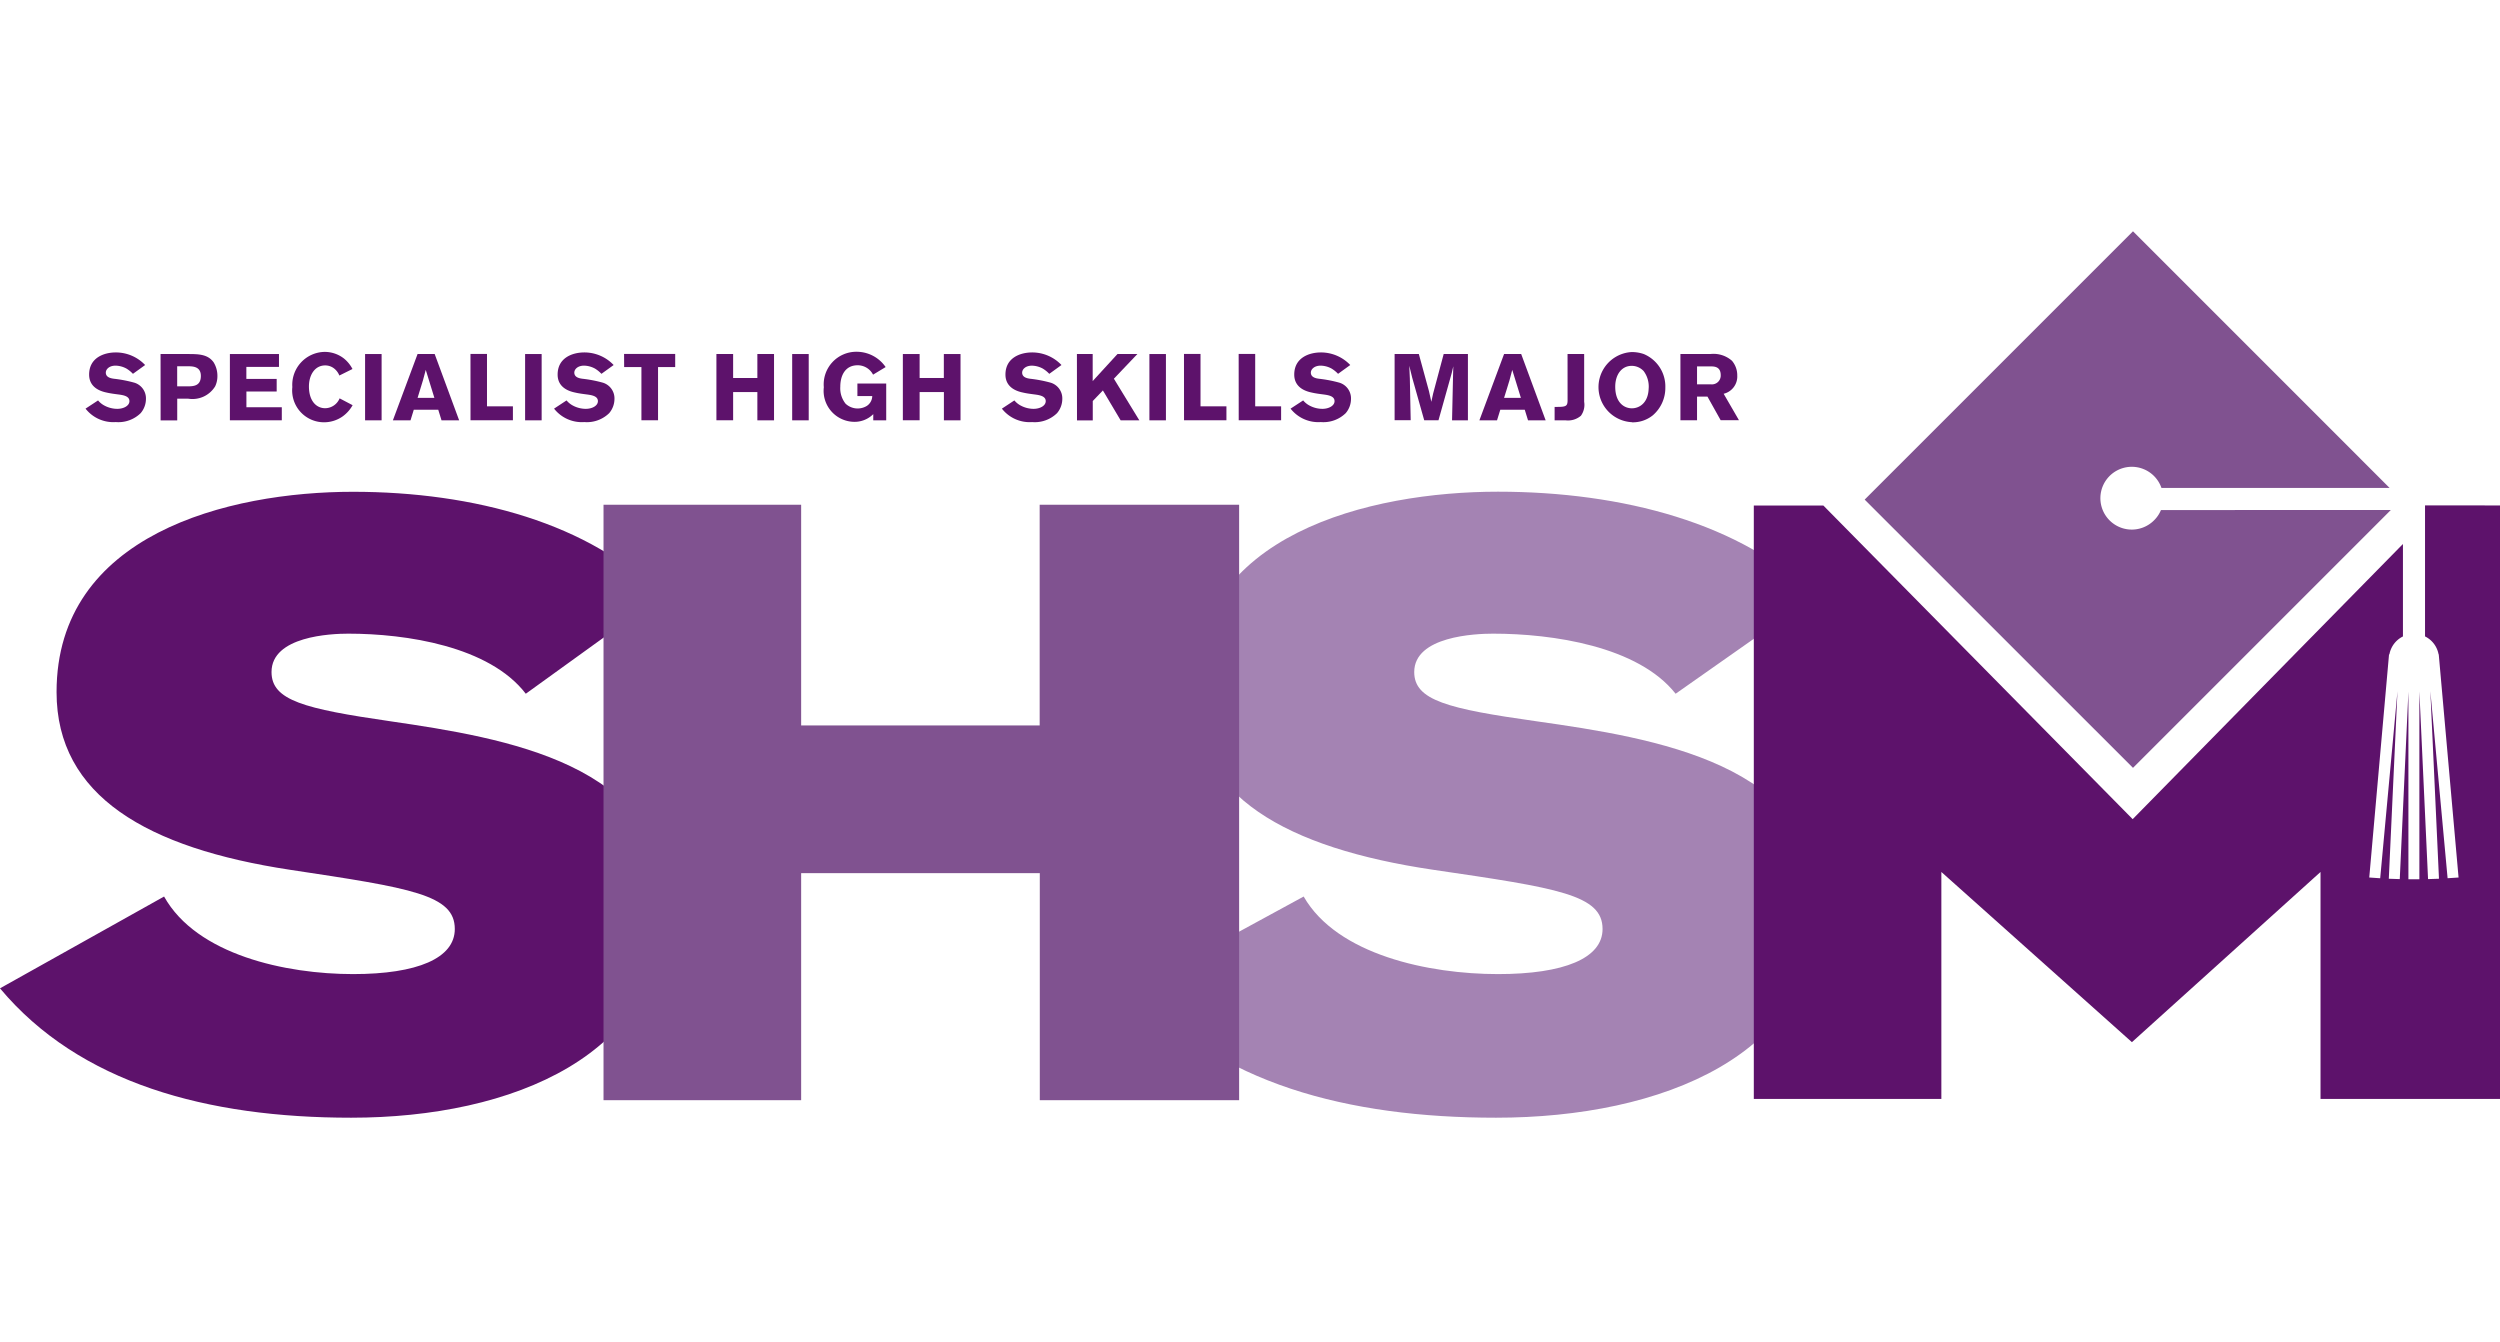
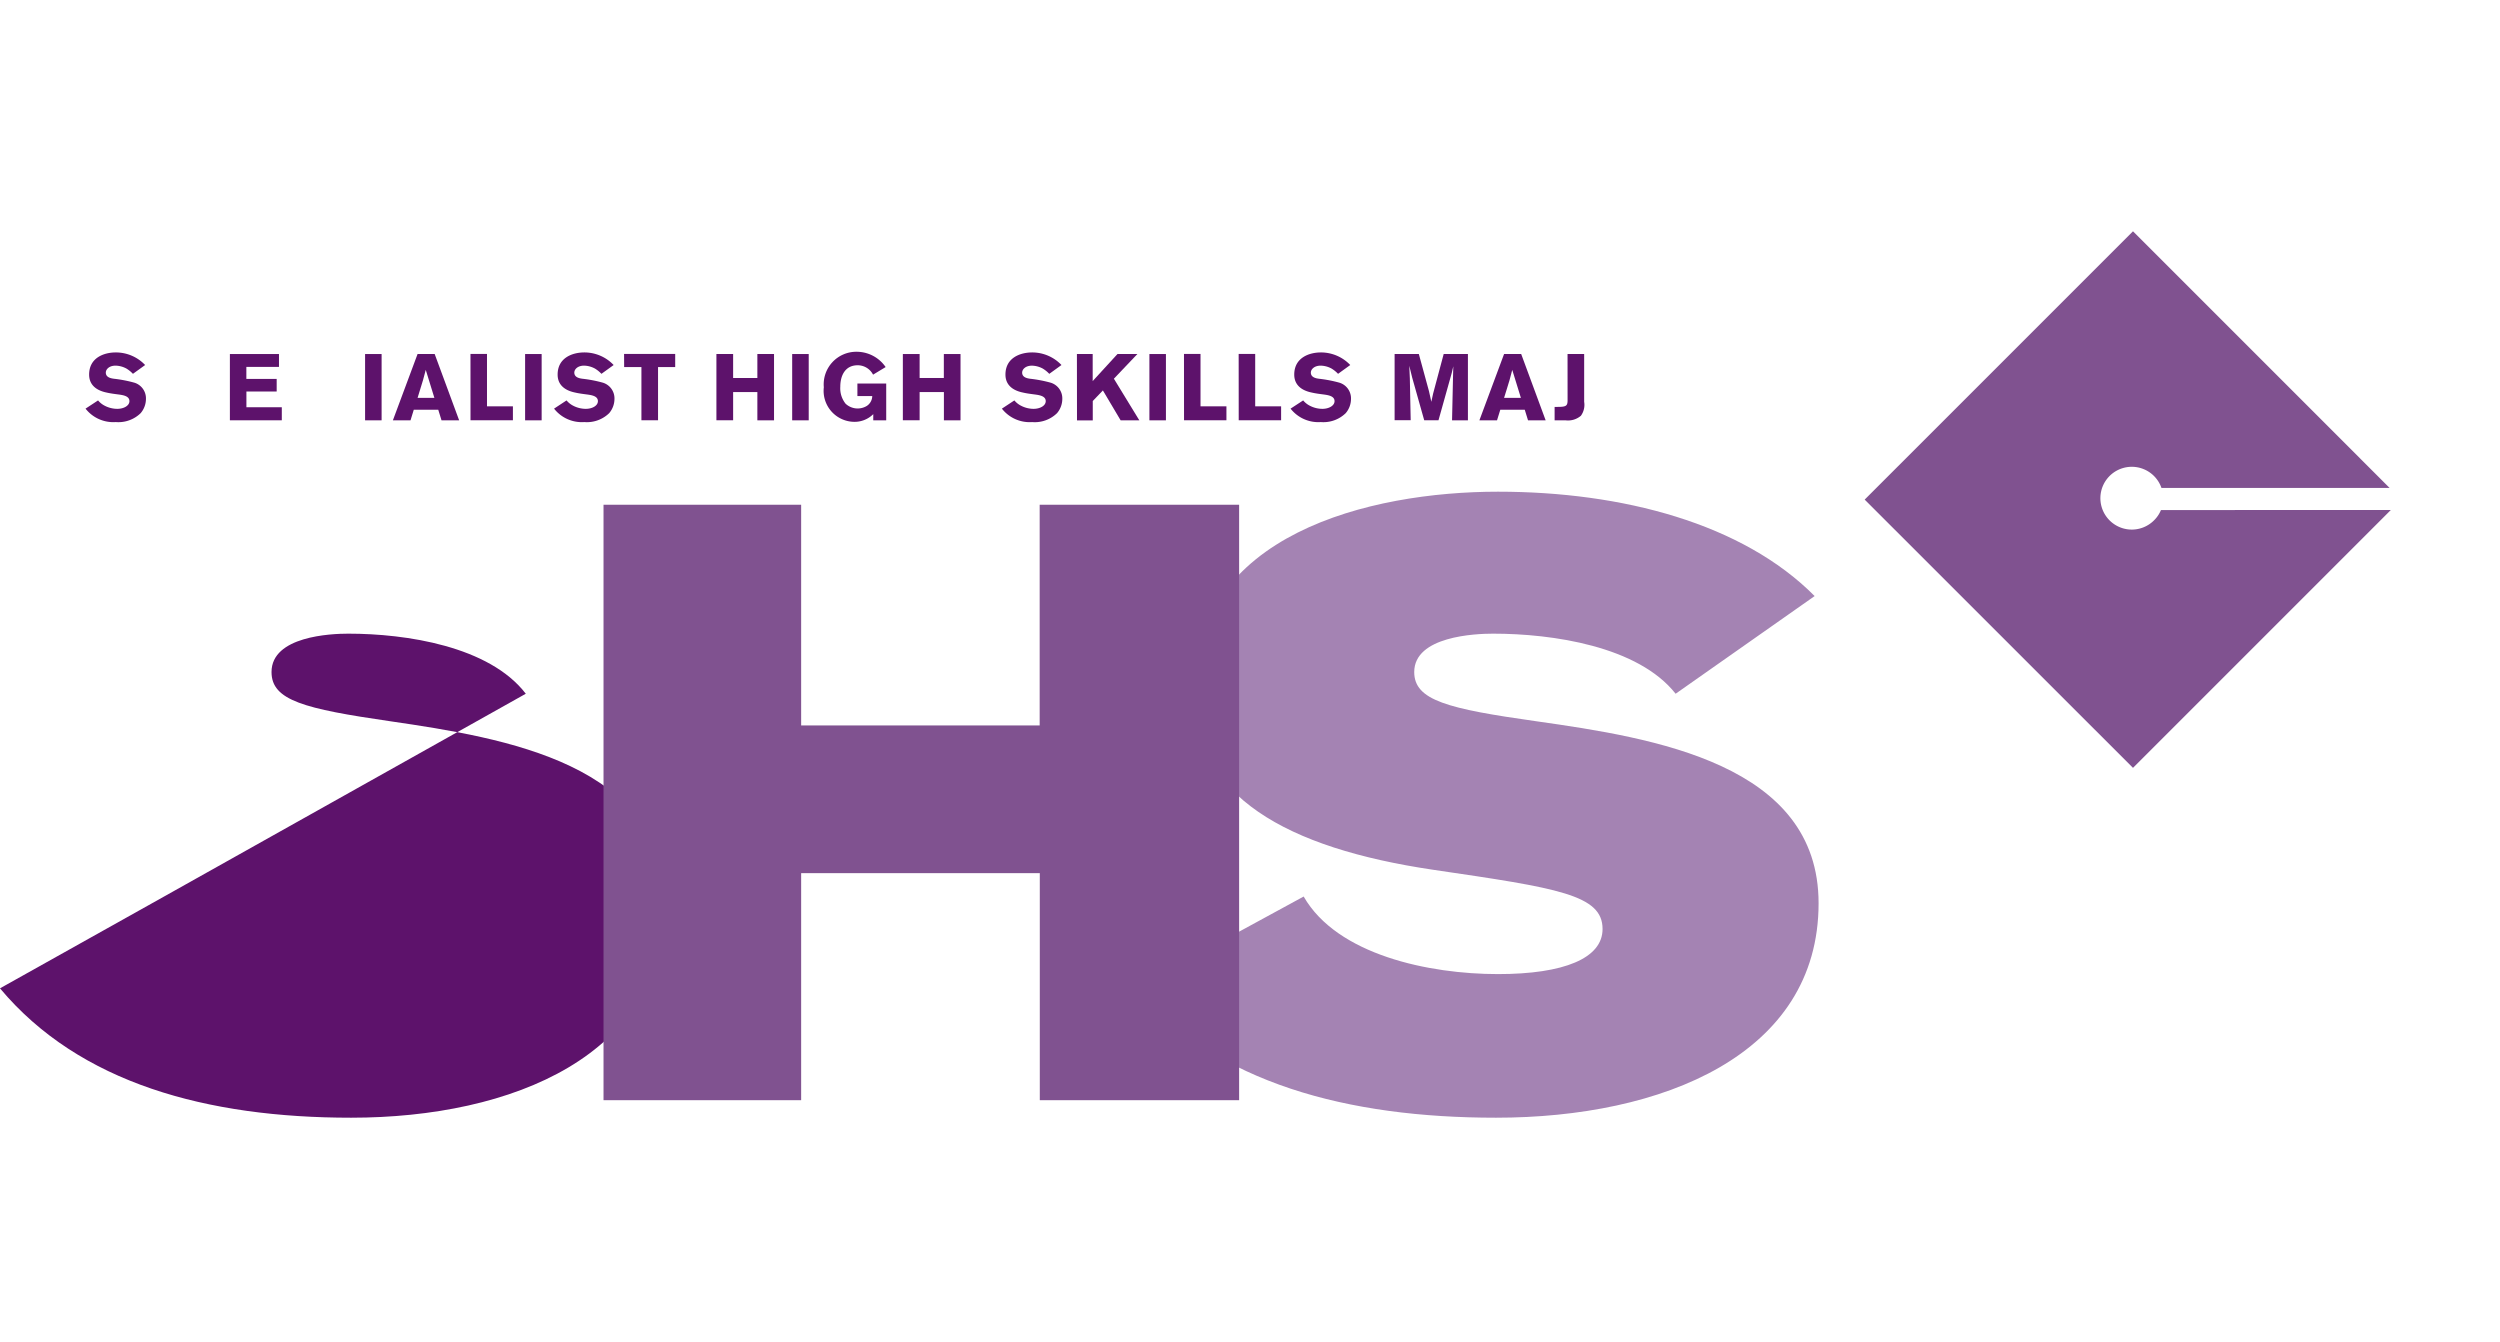
<svg xmlns="http://www.w3.org/2000/svg" width="153.292" height="82.282" viewBox="0 0 153.292 82.282">
  <defs>
    <clipPath id="clip-path">
      <rect id="Rectangle_83" data-name="Rectangle 83" width="153.292" height="82.282" transform="translate(-184 2565.859)" fill="#fff" stroke="#707070" stroke-width="1" />
    </clipPath>
    <clipPath id="clip-path-2">
      <rect id="Rectangle_88" data-name="Rectangle 88" width="153.839" height="54.352" fill="none" />
    </clipPath>
  </defs>
  <g id="Mask_Group_1" data-name="Mask Group 1" transform="translate(184 -2565.859)" clip-path="url(#clip-path)">
    <g id="shsm-logo" transform="translate(-184 2580.041)" clip-path="url(#clip-path-2)">
-       <path id="Path_280" data-name="Path 280" d="M32.24,114.621c-2.237-2.918-7.35-3.684-10.884-3.684-1.06,0-4.707.153-4.707,2.353,0,1.74,2,2.251,7.295,3.02,7,1.024,16.826,2.609,16.826,11.156,0,9.314-9.356,13.151-19.24,13.151-8.821,0-16.648-2.1-21.53-7.933l10.061-5.629c2,3.581,7.471,4.756,11.589,4.756,3.942,0,6.237-.973,6.237-2.764,0-2.1-2.647-2.508-10.119-3.634-8.706-1.324-14.3-4.5-14.3-10.894,0-9.673,10.531-12.281,18.179-12.281,7.413,0,14.592,1.946,18.884,6.4Z" transform="translate(0 -86.265)" fill="#5d126b" />
+       <path id="Path_280" data-name="Path 280" d="M32.24,114.621c-2.237-2.918-7.35-3.684-10.884-3.684-1.06,0-4.707.153-4.707,2.353,0,1.74,2,2.251,7.295,3.02,7,1.024,16.826,2.609,16.826,11.156,0,9.314-9.356,13.151-19.24,13.151-8.821,0-16.648-2.1-21.53-7.933l10.061-5.629Z" transform="translate(0 -86.265)" fill="#5d126b" />
      <path id="Path_281" data-name="Path 281" d="M478.627,114.617c-2.3-2.918-7.56-3.684-11.189-3.684-1.088,0-4.839.153-4.839,2.353,0,1.74,2.054,2.251,7.5,3.02,7.2,1.024,17.294,2.609,17.294,11.156,0,9.314-9.62,13.151-19.78,13.151-9.072,0-17.117-2.1-22.135-7.933l10.341-5.629c2.054,3.581,7.683,4.756,11.916,4.756,4.053,0,6.412-.973,6.412-2.764,0-2.1-2.722-2.508-10.4-3.634-8.953-1.329-14.7-4.5-14.7-10.9,0-9.673,10.826-12.281,18.688-12.281,7.622,0,15,1.946,19.416,6.4Z" transform="translate(-375.883 -86.261)" fill="#a483b3" />
      <path id="Path_282" data-name="Path 282" d="M263.608,143.841V129.92H248.975v13.921H236.857V107.33h12.118v13.533H263.6V107.33h12.23v36.511Z" transform="translate(-199.851 -90.563)" fill="#805290" />
      <path id="Path_283" data-name="Path 283" d="M34.314,50.48a1.287,1.287,0,0,0,.391.317,1.68,1.68,0,0,0,.784.2c.4,0,.748-.19.748-.472,0-.324-.409-.374-.708-.414-.226-.029-.45-.058-.669-.108-.246-.052-1.094-.23-1.094-1.106,0-1.047.933-1.359,1.634-1.359a2.478,2.478,0,0,1,1.8.772l-.748.54a1.884,1.884,0,0,0-.4-.324,1.464,1.464,0,0,0-.663-.178c-.4,0-.6.23-.6.426,0,.311.346.357.518.38a7.921,7.921,0,0,1,1.243.242,1.006,1.006,0,0,1,.7,1,1.353,1.353,0,0,1-.324.865,1.953,1.953,0,0,1-1.525.547,2.162,2.162,0,0,1-1.855-.824Z" transform="translate(-28.301 -40.11)" fill="#5d126b" />
-       <path id="Path_284" data-name="Path 284" d="M63.012,48.168h1.635c.668,0,1.261,0,1.621.512a1.579,1.579,0,0,1,.23.836,1.445,1.445,0,0,1-.138.633,1.633,1.633,0,0,1-1.652.757h-.674v1.331H63.015Zm1.019.749V50.15h.611c.379,0,.841-.012.841-.639,0-.592-.512-.592-.806-.592Z" transform="translate(-53.167 -40.642)" fill="#5d126b" />
      <path id="Path_285" data-name="Path 285" d="M90.223,48.168h3.01v.789h-2v.737h1.859v.772H91.236v.965h2.17v.8H90.223Z" transform="translate(-76.127 -40.642)" fill="#5d126b" />
-       <path id="Path_286" data-name="Path 286" d="M118.415,50.62a2.1,2.1,0,0,1-.616.691,1.976,1.976,0,0,1-1.134.357,1.953,1.953,0,0,1-1.946-2.162,2.019,2.019,0,0,1,1.969-2.154,1.916,1.916,0,0,1,1.189.4,2.043,2.043,0,0,1,.53.649l-.805.4a1.039,1.039,0,0,0-.306-.42.881.881,0,0,0-.559-.2c-.656,0-1,.61-1,1.289,0,.893.455,1.336,1,1.336a.973.973,0,0,0,.881-.605Z" transform="translate(-96.794 -39.957)" fill="#5d126b" />
      <rect id="Rectangle_84" data-name="Rectangle 84" width="1.013" height="4.065" transform="translate(22.386 7.526)" fill="#5d126b" />
      <path id="Path_287" data-name="Path 287" d="M156.729,48.166l1.5,4.065h-1.081l-.2-.649h-1.5l-.2.649h-1.081l1.513-4.065Zm-.547.973c-.052.208-.108.42-.168.628-.086.3-.241.783-.333,1.088h1.03Z" transform="translate(-130.076 -40.641)" fill="#5d126b" />
      <path id="Path_288" data-name="Path 288" d="M184.65,48.133h1.013v3.212h1.589V52.2h-2.6Z" transform="translate(-155.802 -40.612)" fill="#5d126b" />
      <rect id="Rectangle_85" data-name="Rectangle 85" width="1.014" height="4.065" transform="translate(32.198 7.526)" fill="#5d126b" />
      <path id="Path_289" data-name="Path 289" d="M218.184,50.48a1.282,1.282,0,0,0,.391.317,1.678,1.678,0,0,0,.784.2c.4,0,.748-.19.748-.472,0-.324-.409-.374-.708-.414-.225-.029-.45-.058-.668-.108-.248-.052-1.094-.23-1.094-1.106,0-1.047.933-1.359,1.635-1.359a2.476,2.476,0,0,1,1.8.772l-.749.54a1.875,1.875,0,0,0-.4-.324,1.465,1.465,0,0,0-.663-.178c-.4,0-.6.23-.6.426,0,.311.345.357.519.38a7.944,7.944,0,0,1,1.243.242,1.007,1.007,0,0,1,.7,1,1.353,1.353,0,0,1-.324.865,1.954,1.954,0,0,1-1.525.547,2.162,2.162,0,0,1-1.855-.824Z" transform="translate(-183.445 -40.11)" fill="#5d126b" />
      <path id="Path_290" data-name="Path 290" d="M244.924,48.133h3.135v.806h-1.052V52.2h-1.019V48.939h-1.059Z" transform="translate(-206.658 -40.612)" fill="#5d126b" />
      <path id="Path_291" data-name="Path 291" d="M284.722,48.168v4.065H283.7V50.5h-1.486v1.729h-1.025V48.168h1.025v1.469H283.7V48.168Z" transform="translate(-237.261 -40.642)" fill="#5d126b" />
      <rect id="Rectangle_86" data-name="Rectangle 86" width="1.014" height="4.065" transform="translate(48.574 7.526)" fill="#5d126b" />
      <path id="Path_292" data-name="Path 292" d="M326.363,51.108a1.621,1.621,0,0,1-1.2.472,1.9,1.9,0,0,1-1.832-2.119,2,2,0,0,1,2-2.177,2.162,2.162,0,0,1,1.791.938l-.772.466a1.057,1.057,0,0,0-.944-.576c-.772,0-1.065.639-1.065,1.319a1.513,1.513,0,0,0,.324,1.037,1.081,1.081,0,0,0,1.3.138A.734.734,0,0,0,326.3,50h-.91V49.23h1.767v2.258h-.794Z" transform="translate(-272.817 -39.897)" fill="#5d126b" />
      <path id="Path_293" data-name="Path 293" d="M357.908,48.168v4.065h-1.019V50.5H355.4v1.729h-1.028V48.168H355.4v1.469h1.485V48.168Z" transform="translate(-299.012 -40.642)" fill="#5d126b" />
      <path id="Path_294" data-name="Path 294" d="M393.933,50.48a1.287,1.287,0,0,0,.391.317,1.681,1.681,0,0,0,.784.2c.4,0,.748-.19.748-.472,0-.324-.409-.374-.708-.414-.225-.029-.45-.058-.668-.108-.248-.052-1.094-.23-1.094-1.106,0-1.047.933-1.359,1.635-1.359a2.477,2.477,0,0,1,1.8.772l-.748.541a1.883,1.883,0,0,0-.4-.324,1.461,1.461,0,0,0-.663-.178c-.4,0-.6.23-.6.426,0,.311.346.357.519.38a7.948,7.948,0,0,1,1.243.242,1.007,1.007,0,0,1,.7,1,1.354,1.354,0,0,1-.324.865,1.953,1.953,0,0,1-1.526.547,2.162,2.162,0,0,1-1.854-.824Z" transform="translate(-331.735 -40.11)" fill="#5d126b" />
      <path id="Path_295" data-name="Path 295" d="M422.651,48.168h.967v1.659l1.52-1.659h1.22l-1.44,1.513,1.56,2.552h-1.146L424.244,50.4l-.621.649v1.189h-.967Z" transform="translate(-356.618 -40.642)" fill="#5d126b" />
      <rect id="Rectangle_87" data-name="Rectangle 87" width="1.013" height="4.065" transform="translate(70.478 7.526)" fill="#5d126b" />
      <path id="Path_296" data-name="Path 296" d="M464.671,48.133h1.014v3.212h1.589V52.2h-2.6Z" transform="translate(-392.073 -40.612)" fill="#5d126b" />
      <path id="Path_297" data-name="Path 297" d="M486.128,48.133h1.014v3.212h1.589V52.2h-2.6Z" transform="translate(-410.177 -40.612)" fill="#5d126b" />
      <path id="Path_298" data-name="Path 298" d="M507.272,50.48a1.278,1.278,0,0,0,.391.317,1.676,1.676,0,0,0,.784.2c.4,0,.749-.19.749-.472,0-.324-.41-.374-.709-.414-.225-.029-.449-.058-.668-.108-.247-.052-1.094-.23-1.094-1.106,0-1.047.932-1.359,1.634-1.359a2.48,2.48,0,0,1,1.8.772l-.748.54a1.888,1.888,0,0,0-.4-.324,1.46,1.46,0,0,0-.663-.178c-.4,0-.605.23-.605.426,0,.311.346.357.518.38a7.9,7.9,0,0,1,1.244.242,1.007,1.007,0,0,1,.7,1,1.352,1.352,0,0,1-.324.865,1.957,1.957,0,0,1-1.526.547,2.162,2.162,0,0,1-1.855-.824Z" transform="translate(-427.366 -40.11)" fill="#5d126b" />
      <path id="Path_299" data-name="Path 299" d="M551.841,48.167v4.065h-.973l.065-2.9.012-.41-.035.144c-.052.231-.058.259-.108.432l-.765,2.729h-.876l-.737-2.614-.178-.726c.017.324.017.391.034.777l.052,2.562h-.986V48.167h1.486l.622,2.281.144.649c.057-.283.063-.311.108-.5l.649-2.43Z" transform="translate(-461.833 -40.641)" fill="#5d126b" />
      <path id="Path_300" data-name="Path 300" d="M583.147,48.166l1.5,4.065h-1.081l-.2-.649h-1.5l-.2.649h-1.081l1.513-4.065Zm-.548.973c-.052.208-.108.42-.166.628-.086.3-.243.783-.335,1.088h1.031Z" transform="translate(-489.873 -40.641)" fill="#5d126b" />
      <path id="Path_301" data-name="Path 301" d="M610.912,48.168h1.019V51.1a1.14,1.14,0,0,1-.2.852,1.21,1.21,0,0,1-.933.282h-.679V51.41h.173c.547,0,.622-.064.622-.419Z" transform="translate(-514.795 -40.642)" fill="#5d126b" />
-       <path id="Path_302" data-name="Path 302" d="M629.542,51.666a2.153,2.153,0,0,1-.017-4.3,2.257,2.257,0,0,1,.743.121,2.154,2.154,0,0,1,1.324,2.061,2.209,2.209,0,0,1-.772,1.7,1.954,1.954,0,0,1-1.278.426m.7-3.162a.992.992,0,0,0-.715-.3c-.616,0-1.007.54-1.007,1.279,0,.967.54,1.324,1.019,1.324s1-.346,1.03-1.2a1.586,1.586,0,0,0-.324-1.106" transform="translate(-529.479 -39.961)" fill="#5d126b" />
-       <path id="Path_303" data-name="Path 303" d="M659.5,48.16h1.831a1.712,1.712,0,0,1,1.33.414,1.37,1.37,0,0,1,.324.9,1.091,1.091,0,0,1-.834,1.123l.938,1.621h-1.122l-.809-1.448h-.639v1.451H659.5Zm1.019.757v1.1h.841a.541.541,0,0,0,.611-.559c0-.518-.375-.535-.588-.54Z" transform="translate(-556.462 -40.634)" fill="#5d126b" />
      <path id="Path_304" data-name="Path 304" d="M749.987,17.093a1.885,1.885,0,0,1-.413.619,1.925,1.925,0,1,1,.443-1.977h13.988L748.272,0,731.82,16.452,748.272,32.9l15.811-15.811Z" transform="translate(-617.484)" fill="#805290" />
-       <path id="Path_305" data-name="Path 305" d="M729.449,107.574v8.035a1.531,1.531,0,0,1,.83,1.1h.011l1.215,13.683-.672.044-1.058-11.469.529,11.5-.67.023-.532-11.506V130.5h-.672V119l-.53,11.49-.672-.022.531-11.493L726.7,130.438l-.671-.046,1.213-13.681h.023a1.531,1.531,0,0,1,.83-1.1v-5.67l-16.572,16.873-18.968-19.232h-4.263v36.389h11.5V130.052l11.684,10.436,11.565-10.436v13.915H734.6V107.579Z" transform="translate(-580.754 -90.768)" fill="#5d126b" />
    </g>
  </g>
</svg>